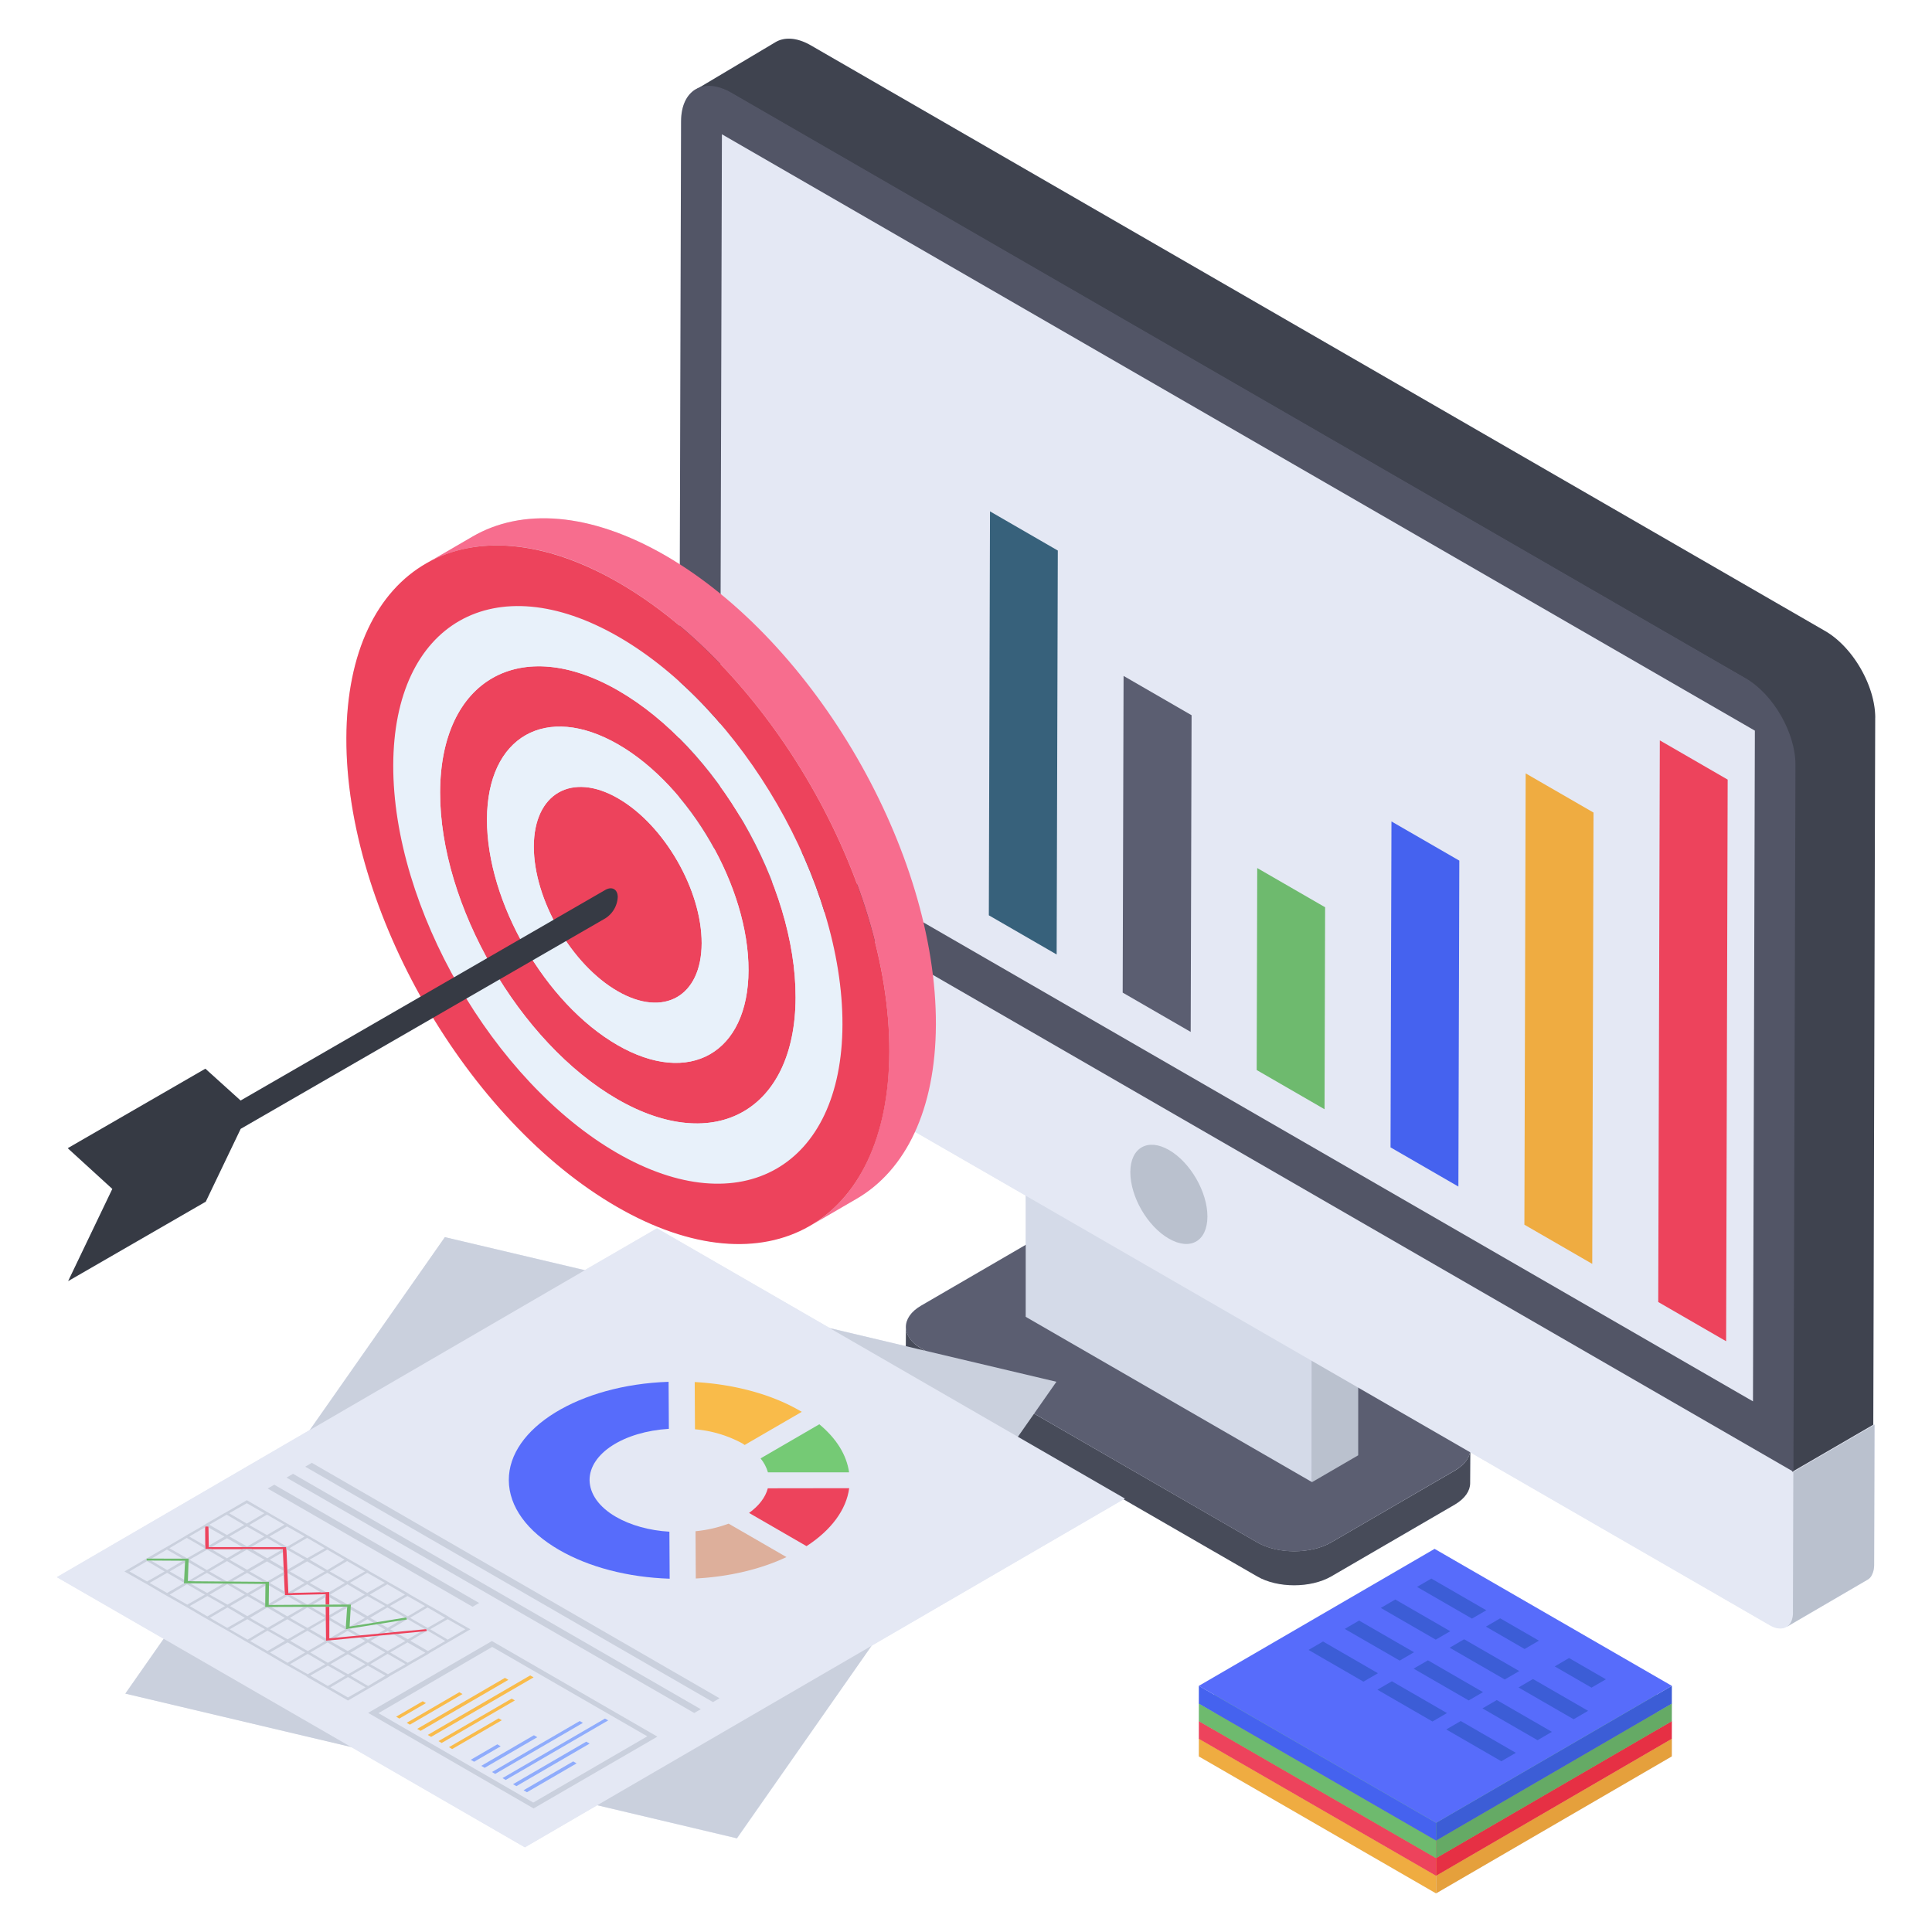
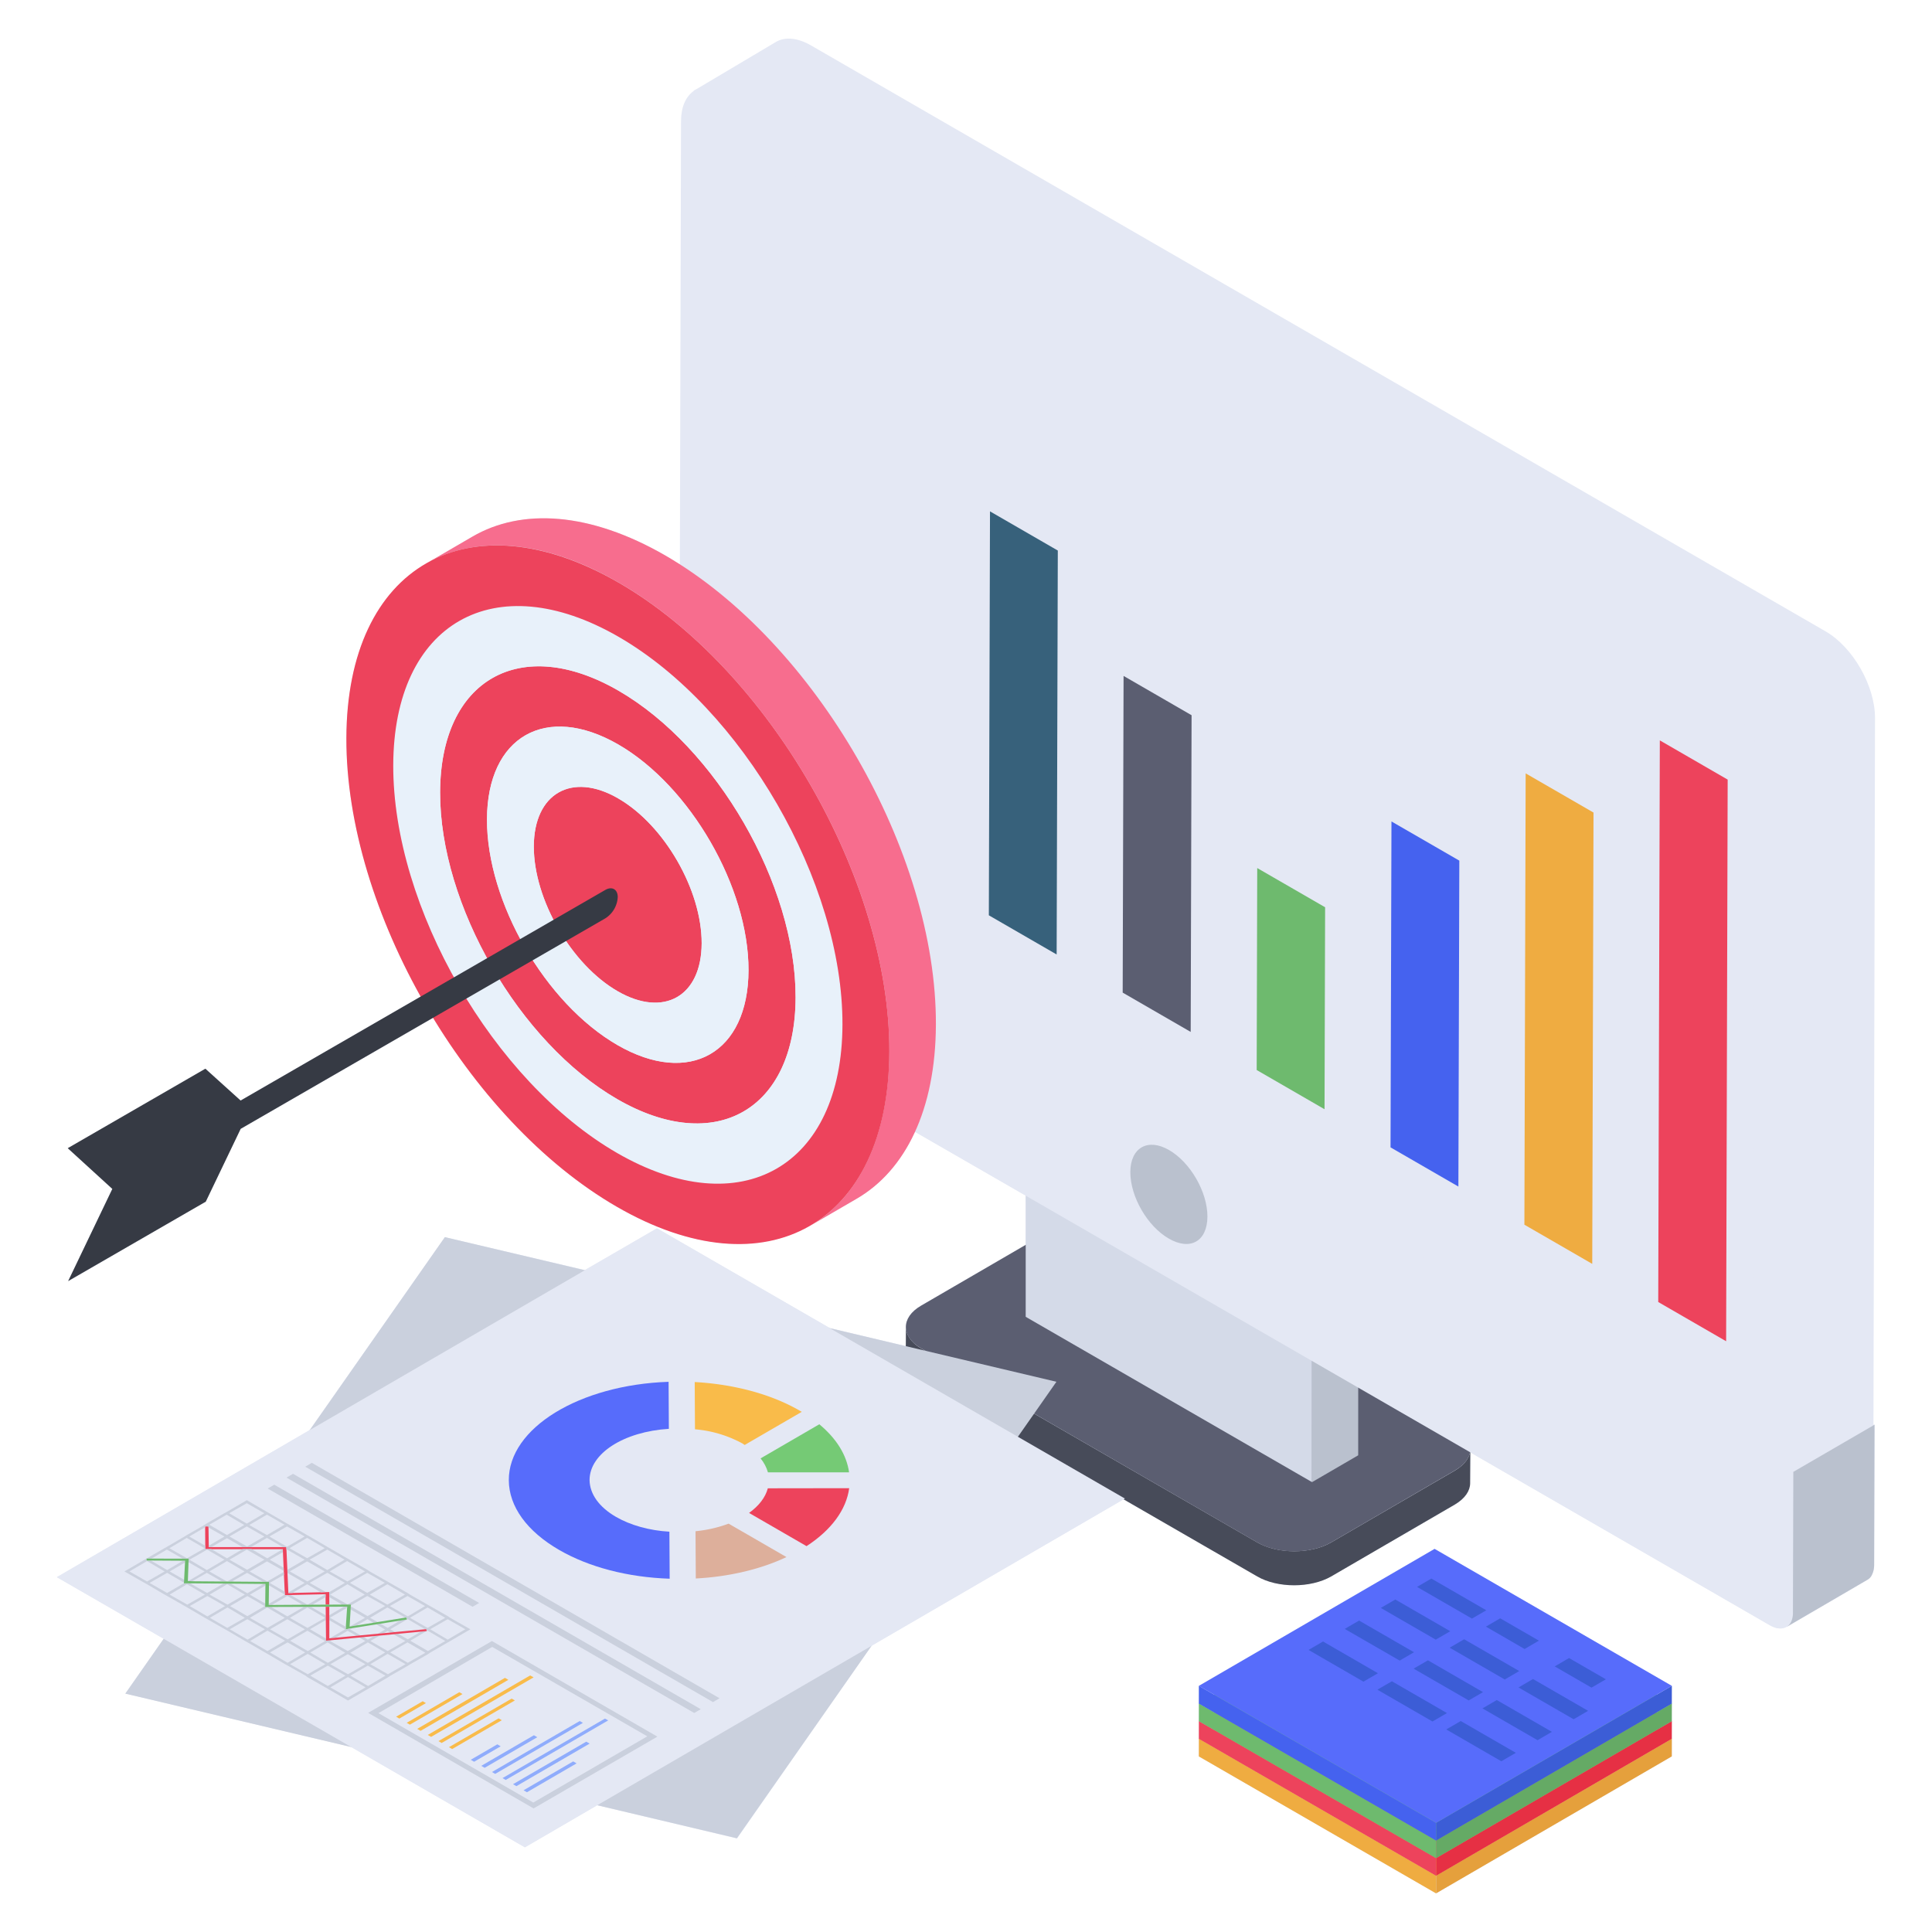
<svg xmlns="http://www.w3.org/2000/svg" width="512" height="512" viewBox="0 0 50 50" style="enable-background:new 0 0 512 512" xml:space="preserve">
  <path d="m48.515 36.87-.01 3.629c0 .09-.02.18-.05.24-.03.07-.07.12-.13.15l-2.09 1.22c0-.01.01-.02.01-.02-.11.08-.27.07-.44-.03l-7.75-4.47-.01.8c0 .19-.13.39-.39.55l-3.21 1.86c-.53.3-1.38.3-1.9 0l-3.47-2-6.52 3.79-3.48 4.99-3.62-.86-1.87 1.09-4.5-2.6-5.84-1.38.99-1.42-2.76-1.59 6.54-3.81 3.5-4.99 3.62.85 1.87-1.08 4.47 2.58 1.97.47v-.5c0-.2.13-.4.39-.55l2.71-1.57v-1.28l-2.87-1.65c-.35.77-.86 1.36-1.5 1.73l-1.04.6.16-.13c-1.29.98-3.2.97-5.33-.26-1.84-1.06-3.5-2.84-4.75-4.89l-4.99 2.88-.9 1.88-3.56 2.06 1.14-2.39-1.15-1.05 3.56-2.06.91.82 4.67-2.69c-1.2-2.14-1.94-4.53-1.93-6.69.01-2.24.81-3.81 2.1-4.53l1.16-.68c1.27-.74 3.04-.64 5 .49.12.07.24.16.37.23l.03-11.47c0-.37.12-.63.32-.78l.02-.02c.03-.02.06-.03.09-.05l2.02-1.2c.23-.14.56-.12.92.09l26.25 15.16c.71.41 1.28 1.41 1.28 2.24l-.04 18.29h.03z" fill="#E4E8F4" data-original="#e4e8f4" />
  <path d="m37.166 49 6.1-3.544V43.63l-6.14-3.545-6.1 3.545v1.826z" fill="#E4E8F4" data-original="#e4e8f4" />
  <path d="m38.052 37.505-.005.88c0 .195-.13.395-.395.552L34.448 40.8c-.53.303-1.383.303-1.908 0l-8.7-5.02c-.264-.156-.4-.356-.4-.562l.006-.88c0 .205.13.405.395.561l8.7 5.02c.529.303 1.383.303 1.907 0l3.21-1.864c.264-.157.394-.357.394-.551z" fill="#474B59" data-original="#474b59" />
  <path d="M37.655 36.948c.527.305.53.799.002 1.105l-3.208 1.865c-.528.307-1.38.307-1.908.002l-8.698-5.022c-.528-.304-.534-.8-.006-1.107l3.208-1.865c.528-.306 1.384-.304 1.912 0z" fill="#5B5E71" data-original="#5b5e71" />
  <path d="m35.152 32.142-.002 5.521-1.195.695.002-5.521z" fill="#BAC1CE" data-original="#bac1ce" />
  <path d="m33.957 32.837-.002 5.52-7.41-4.278.001-5.521z" fill="#D4DAE8" data-original="#d4dae8" />
  <path d="m35.152 32.142-1.195.695-7.411-4.28 1.194-.693z" fill="#E4E8F4" data-original="#e4e8f4" />
  <path d="m46.414 38.088-.01 3.629a.554.554 0 0 1-.046.243c-.089.197-.305.247-.558.1L18.163 26.105c-.247-.142-.462-.441-.55-.74a.998.998 0 0 1-.05-.298l.01-3.628z" fill="#E4E8F4" data-original="#e4e8f4" />
  <path d="m48.512 36.872-.01 3.629c0 .089-.02.178-.05.238a.276.276 0 0 1-.129.148l-2.091 1.22c.05-.03.099-.08.129-.15a.57.57 0 0 0 .04-.237l.01-3.628z" fill="#BAC1CE" data-original="#bac1ce" />
  <path d="m45.416 18.909-.05 17.358-26.732-15.434.05-17.358z" fill="#E4E8F4" data-original="#e4e8f4" />
-   <path d="m48.53 18.574-.05 18.298-2.101 1.22.06-18.299c0-.822-.576-1.823-1.29-2.24L18.893 2.398a.982.982 0 0 0-.977-.024l2.156-1.284c.238-.139.565-.119.922.09l26.248 15.155c.714.417 1.289 1.417 1.289 2.24z" fill="#3F434F" data-original="#3f434f" />
-   <path d="M45.179 17.555c.715.413 1.289 1.415 1.287 2.236l-.052 18.297-28.84-16.65.052-18.297c.002-.822.586-1.155 1.301-.742zm.188 18.712.049-17.358L18.683 3.475l-.049 17.358z" fill="#525566" data-original="#525566" />
  <path d="M30.254 29.762c.557.322.996 1.092.994 1.722-.002.64-.444.892-1 .57-.55-.316-.997-1.081-.995-1.722.002-.63.452-.887 1-.57z" fill="#BAC1CE" data-original="#bac1ce" />
  <path d="m27.34 35.76-8.27 11.814-15.827-3.743 8.27-11.814z" fill="#CAD0DD" data-original="#cad0dd" />
  <path d="m29.113 38.783-15.53 9.025L1.47 40.815 17 31.79z" fill="#E4E8F4" data-original="#e4e8f4" />
  <path d="M8.522 41.202v.326h-.094l-.002-.195v-.075l-.036.001-.868.02-.15.003-.001-.015-.003-.078-.02-.433-.003-.074-.001-.027-.004-.082-.018-.407-.003-.073H5.312v-.09l-.003-.475V39.5l.087.003v.027l.007.472v.037h2.008l.003.073.023.516.003.082.023.502v.016l.106-.003.732-.018.132-.003z" fill="#ED435C" data-original="#ed435c" />
  <path d="M7.038 41.535h-.084v-.026l.417-.242v.015l.151-.003.436.251.45-.261-.018-.01h.036v.074l-.339.197-.257.001-.394-.227zm5.362-.05-.17.098-5.302-3.06.17-.099z" fill="#CAD0DD" data-original="#cad0dd" />
  <path d="m10.532 41.913-.166.022-.333.195-.188-.109-.108.015.231.137-.188.109.152-.015.101-.058.072.044.116-.015-.123-.072zm0 0-.166.022-.333.195-.188-.109-.108.015.231.137-.188.109.152-.015.101-.058.072.044.116-.015-.123-.072zm0 0-.166.022-.333.195-.188-.109-.108.015.231.137-.188.109.152-.015.101-.058.072.044.116-.015-.123-.072zm0 0-.166.022-.333.195-.188-.109-.108.015.231.137-.188.109.152-.015.101-.058.072.044.116-.015-.123-.072zm0 0-.166.022-.333.195-.188-.109-.108.015.231.137-.188.109.152-.015.101-.058.072.044.116-.015-.123-.072zm1.121-.043-.065-.044-.455-.26-.066-.037-.455-.26-.065-.043-.456-.26-.065-.037-.456-.26-.065-.044-.456-.26-.065-.036-.448-.26-.065-.037-.456-.267-.065-.036-.463-.268-.065-.036-.448-.26-.065-.037-.521-.303-.521.303-.065.036-.449.26-.065.044-.455.26-.058.037-.456.267-.065.036-.463.268h.13l.398-.232.405.232h.16l-.008.094.42.239-.42.246-.014.007h.115l.376-.217.391.224h.13l-.455-.26.455-.268.456.268-.449.26h.123l.391-.224.405.231h.16v.094l.411.24-.007-.08-.383-.225.369-.21-.007-.072-.427.246-.456-.26.449-.26.434.245v-.08l-.362-.209.34-.195v-.08l-.405.239-.405-.239h-.232l-.405.239-.405-.239H5.31v-.087l-.412-.238.412-.24v-.02h.087v.028l.412.232-.405.238v.036h.065l.405-.23.405.23h.217l.413-.238.412.238h.087l.007.073.014-.008.456.261-.448.26.007.087.441.253-.42.246v.015h.102L7.95 41l.354.21.13-.007-.419-.239.456-.26.456.26-.406.24v.13l.333.194.138-.007-.449-.253.449-.268.448.268-.441.253h.08v.029l.426-.246.463.26-.456.261-.434-.253-.007.08.376.217-.39.223.18-.028.275-.16.152.095.109-.022-.196-.108.449-.268.456.26h.029l.021.05.022-.006.448.26.03-.007.014.05.021-.007.456.268-.448.26-.456-.267.427-.254-.145.015-.347.202-.253-.144-.116.014.304.174-.456.26-.448-.26.238-.138-.152.015-.151.087-.109-.065-.116.007.16.094-.456.26-.456-.26.036-.022-.144.015v-.058l-.413-.24.413-.238-.008-.123-.376-.217h-.188l-.426.246-.42-.246h-.152V41.5l-.398-.23.398-.233v-.043h-.05l-.413.239-.426-.246-.189-.007-.426.246-.434-.246-.167-.007-.434.253-.455-.26.455-.261.434.253.008-.072-.376-.217.397-.232v-.043h-.058l-.405.239-.42-.246h-.115v-.05l-.05.028-.521.304.52.296.066.036.455.268.065.036.456.26.065.037.456.268.065.036.456.26.065.036.455.268.065.036.449.26.065.037.456.267.065.036.463.26.058.044.455.26.065.037.521.303.52-.303.066-.037.448-.26.065-.043.456-.26.058-.037.456-.26.065-.044.448-.26.065-.036.521-.304zm-5.265-1.766.455.261-.448.26-.456-.26zm-1.027 0 .448.261-.456.268-.448-.268zm-.065-.036-.456.26-.456-.26.449-.267zm-1.946.6.456-.267.455.268-.455.26zm6.17 1.838.448.26-.448.268-.456-.26zm-.065.564-.449.26-.456-.26.449-.26zm-.977-.564.456.268-.449.26-.455-.268zm-.065-.036-.448.26-.456-.267.448-.26zm-.456-.868.456.268-.456.26-.455-.26zm-.065.564-.448.26-.456-.26.449-.26zm-.976-.564.455.268-.448.26-.456-.26zm-.065-.036-.449.26-.448-.26.448-.26zM5.88 41l.456.268-.448.26-.463-.26zm-1.49.268L4.839 41l.463.268-.456.26zm.521.297.456-.26.456.26-.456.267zm.97.564-.449-.26.456-.268.448.268zm.065.036.455-.26.456.26-.449.268zm.528.304.448-.268.456.26-.456.268zm.513.296.456-.26.455.26-.455.268zm.52.304.457-.267.455.267-.455.26zm.522.297.455-.26.456.26-.456.267zm.976.564-.456-.26.456-.268.456.267zm.52-.297-.455-.267.449-.26.455.26zm.514-.304-.455-.26.448-.267.463.267zm.514-.296-.456-.268.449-.26.463.268zm-4.166-4.13.455.26-.455.268-.456-.268zm-.97.557.449-.26.456.267-.449.26zm.977.564-.456-.26.449-.26.455.26zm.058-.557.456-.268.455.261-.455.268zm.52.297.456-.26.456.26-.456.267zm.521.303.456-.267.456.267-.456.26zm.463.861-.455-.26.448-.26.456.26zm.058-.564.456-.26.448.26-.448.268zm.52.304.45-.268.462.268-.455.26zm.522.296.448-.26.456.26-.456.26zm.513.304.456-.268.456.268-.456.26zm.521.297.456-.26.455.26-.448.267zm.52.304.456-.268.456.268-.456.26zm.977.564-.455-.268.455-.26.456.26zm-1.555-.304-.188-.109-.108.015.231.137-.188.109.152-.015.101-.058.072.044.116-.015-.123-.072.434-.253-.166.022zm.5-.217-.167.022-.333.195-.188-.109-.108.015.231.137-.188.109.152-.015.101-.058.072.044.116-.015-.123-.072zm0 0-.167.022-.333.195-.188-.109-.108.015.231.137-.188.109.152-.015.101-.058.072.044.116-.015-.123-.072zm0 0-.167.022-.333.195-.188-.109-.108.015.231.137-.188.109.152-.015.101-.058.072.044.116-.015-.123-.072zm0 0-.167.022-.333.195-.188-.109-.108.015.231.137-.188.109.152-.015.101-.058.072.044.116-.015-.123-.072z" fill="#CAD0DD" data-original="#cad0dd" />
  <path d="m10.51 41.86.023.052-.165.026-.52.083-.109.017-.628.1-.165.027.004-.062.033-.494.001-.028h-.083l-.379.002H8.43l-.378.001-.188.001-.845.003h-.156l.001-.089.005-.464v-.043h-.054l-.841-.007-.186-.002-.86-.006-.167-.001v-.021l.004-.072.023-.447.002-.044h-.055l-.828-.005h-.111l-.005-.051h.128l.806.002h.157l-.003.089-.017.49.118.006.768.006.13.001.129.001.795.006.159.001v.09l-.006.48v.028h.084l.792-.005.257-.001.341-.002h.094l.33-.002h.137l.092-.001-.002.028-.002.023-.004.077-.026.442.19-.03.43-.069.107-.017.707-.114z" fill="#6EBA6E" data-original="#6eba6e" />
  <path d="m8.932 42.167-.409-.236v-.13l.378-.22h.083l-.001.028-.444.257.411.237-.004.062.165-.027-.05.03.27.155-.11.01-.224-.128-.308.179-.154.014z" fill="#CAD0DD" data-original="#cad0dd" />
  <path d="m11.031 42.162.014.05-.143.014-.6.057-.118.012-.36.034-.154.014-.26.025-.111.01-.72.07-.142.013v-.054l-.005-.478-.001-.126-.002-.22h.093v.218l.001.13v.468h.012l.154-.015.531-.05.11-.011.448-.042.154-.015.174-.016.118-.012.776-.073z" fill="#ED435C" data-original="#ed435c" />
  <path d="m18.622 43.951-.17.099L7.9 37.958l.17-.1zm-.486.283-.17.098L7.414 38.24l.17-.098z" fill="#CAD0DD" data-original="#cad0dd" />
  <path d="m11.023 44.076-.688.4-.083-.048.688-.4zm.947-.234-1.362.792-.083-.048 1.362-.792zm1.84-.432-2.653 1.54-.087-.05 2.651-1.54z" fill="#F9BB4A" data-original="#f9bb4a" />
  <path d="m12.958 45.194-.688.4-.087-.051.688-.4zm.947-.235-1.362.792-.088-.051 1.363-.792z" fill="#8FACFC" data-original="#8facfc" />
  <path d="m12.731 42.47-3.204 1.859 4.282 2.473 3.204-1.858zm1.07 4.18-4.007-2.314 2.944-1.714 4.014 2.314z" fill="#CAD0DD" data-original="#cad0dd" />
  <path d="m13.156 43.474-2.271 1.32-.088-.051 2.271-1.32zm.169.533-1.895 1.101-.083-.048 1.894-1.1zm-.338.512-1.285.746-.083-.048 1.285-.746z" fill="#F9BB4A" data-original="#f9bb4a" />
  <path d="m15.086 44.588-2.27 1.32-.084-.048 2.271-1.32zm.654-.064-2.652 1.541-.083-.048 2.651-1.54zm-.48.6-1.895 1.101-.088-.05 1.895-1.101zm-.338.512-1.285.747-.087-.051 1.284-.747z" fill="#8FACFC" data-original="#8facfc" />
  <path d="M20.354 40.297c-.668.316-1.489.509-2.347.554L18 39.628a3.41 3.41 0 0 0 .857-.196z" fill="#DDAF9B" data-original="#ddaf9b" />
  <path d="M21.977 38.514c-.075.557-.462 1.084-1.104 1.5l-1.487-.859c.254-.184.424-.403.485-.638z" fill="#ED435C" data-original="#ed435c" />
  <path d="m17.303 35.76.007 1.218c-1.165.072-2.056.638-2.052 1.33.007.36.248.697.686.95.376.216.86.352 1.38.382l.007 1.217c-1.081-.036-2.087-.298-2.859-.744-.834-.482-1.3-1.123-1.304-1.804-.008-1.35 1.826-2.47 4.135-2.548z" fill="#576CFB" data-original="#576cfb" />
  <path d="M21.204 36.86c.444.37.706.792.77 1.244h-2.1c-.037-.13-.1-.25-.19-.361z" fill="#75CA75" data-original="#75ca75" />
  <path d="m20.75 36.538-1.478.858-.052-.036a3.105 3.105 0 0 0-1.234-.37l-.007-1.223c1.024.057 1.983.316 2.713.738z" fill="#F9BB4A" data-original="#f9bb4a" />
  <path d="M16.005 17.874c2.535 1.463 4.594 5.022 4.585 7.942-.008 2.913-2.08 4.094-4.615 2.63s-4.594-5.03-4.585-7.942c.008-2.92 2.08-4.094 4.615-2.63zm-.026 9.172c1.863 1.076 3.387.207 3.393-1.934.006-2.147-1.508-4.769-3.371-5.845-1.869-1.078-3.392-.21-3.398 1.937-.007 2.14 1.507 4.763 3.376 5.842" fill="#ED435C" data-original="#ed435c" />
  <path d="M16.009 16.48c3.207 1.852 5.805 6.351 5.794 10.036-.01 3.679-2.625 5.175-5.832 3.324-3.207-1.852-5.805-6.358-5.794-10.036.01-3.685 2.625-5.175 5.832-3.324zm-.034 11.966c2.535 1.464 4.607.283 4.615-2.63.009-2.92-2.05-6.479-4.585-7.942-2.535-1.464-4.607-.29-4.615 2.63-.009 2.913 2.05 6.478 4.585 7.942" fill="#E8F1FA" data-original="#e8f1fa" />
  <path d="M24.221 26.52c-.009 2.207-.787 3.765-2.045 4.5l-1.207.702c1.258-.735 2.037-2.293 2.045-4.51.018-4.458-3.123-9.892-7-12.134-1.95-1.13-3.722-1.232-4.997-.487l1.207-.702c1.275-.744 3.038-.642 4.997.488 3.877 2.242 7.017 7.675 7 12.142z" fill="#F76D8E" data-original="#f76d8e" />
  <path d="M16.013 15.08c3.879 2.24 7.016 7.673 7.003 12.136-.013 4.458-3.17 6.257-7.049 4.017-3.885-2.242-7.016-7.672-7.003-12.13.012-4.463 3.164-6.266 7.049-4.023zm-.042 14.76c3.207 1.851 5.822.355 5.832-3.324.01-3.685-2.587-8.184-5.794-10.036-3.207-1.851-5.822-.361-5.832 3.324-.01 3.678 2.587 8.184 5.794 10.036" fill="#ED435C" data-original="#ed435c" />
  <path d="M15.997 20.661c-1.197-.69-2.178-.131-2.182 1.243-.003 1.375.971 3.057 2.168 3.748 1.196.691 2.172.135 2.176-1.24.004-1.375-.965-3.06-2.162-3.75z" fill="#ED435C" data-original="#ed435c" />
  <path d="M16.001 19.267c1.863 1.076 3.377 3.698 3.37 5.845-.005 2.141-1.529 3.01-3.392 1.934-1.869-1.079-3.383-3.701-3.376-5.842.006-2.147 1.53-3.015 3.398-1.937zm-.018 6.385c1.196.691 2.172.135 2.176-1.24.004-1.375-.965-3.06-2.162-3.75-1.196-.692-2.178-.132-2.182 1.242-.003 1.375.971 3.057 2.168 3.748" fill="#E8F1FA" data-original="#e8f1fa" />
  <path d="m5.315 27.658.912.824 9.437-5.45c.178-.102.323-.013.323.185a.694.694 0 0 1-.32.549l-9.438 5.448-.904 1.885-3.562 2.056 1.144-2.386-1.154-1.054z" fill="#363A44" data-original="#363a44" />
  <path d="m27.376 14.248-.03 10.454-1.755-1.014.03-10.454z" fill="#37617B" data-original="#37617b" />
  <path d="m30.838 18.51-.023 8.196-1.76-1.017.023-8.196z" fill="#5B5E71" data-original="#5b5e71" />
  <path d="m34.294 23.48-.015 5.227-1.756-1.015.014-5.227z" fill="#6EBA6E" data-original="#6eba6e" />
  <path d="m37.767 22.273-.024 8.435-1.756-1.014.024-8.435z" fill="#4562EF" data-original="#4562ef" />
  <path d="m41.24 21.029-.033 11.68-1.756-1.014.033-11.68z" fill="#EFAC41" data-original="#efac41" />
  <path d="m44.712 20.176-.04 14.535-1.757-1.015.041-14.535z" fill="#ED435C" data-original="#ed435c" />
  <path d="m43.267 44.997-.001.458-6.1 3.545v-.459z" fill="#E5A03C" data-original="#e5a03c" />
  <path d="m37.167 48.541-.001.46-6.14-3.545.001-.46z" fill="#EFAC41" data-original="#efac41" />
  <path d="m43.267 44.997-6.1 3.544-6.14-3.544 6.1-3.545z" fill="#F9BB4A" data-original="#f9bb4a" />
  <path d="m43.267 44.541-.001.459-6.1 3.545v-.46z" fill="#E63044" data-original="#e63044" />
  <path d="m37.167 48.086-.001.459L31.026 45l.001-.459z" fill="#ED435C" data-original="#ed435c" />
  <path d="m43.267 44.541-6.1 3.545-6.14-3.545 6.1-3.545z" fill="#F25574" data-original="#f25574" />
  <path d="m43.267 44.085-.001.46-6.1 3.544v-.459z" fill="#65AA65" data-original="#65aa65" />
  <path d="m37.167 47.63-.001.46-6.14-3.546.001-.458z" fill="#6EBA6E" data-original="#6eba6e" />
  <path d="m43.267 44.085-6.1 3.545-6.14-3.544 6.1-3.545z" fill="#75CA75" data-original="#75ca75" />
  <path d="m43.267 43.63-.001.459-6.1 3.545v-.46z" fill="#3C5DD6" data-original="#3c5dd6" />
  <path d="m37.167 47.175-.001.459-6.14-3.545.001-.459z" fill="#4562EF" data-original="#4562ef" />
  <path d="m43.267 43.63-6.1 3.545-6.14-3.545 6.1-3.545z" fill="#576CFB" data-original="#576cfb" />
  <path d="m38.465 41.674-.371.215-1.421-.82.37-.216zm2.635 2.602-.375.218-1.426-.823.375-.218zm-3.568-2.06-.375.218-1.422-.821.375-.218zm-.938.544-.37.216-1.422-.82.371-.216zm2.724.487-.375.218-1.426-.823.375-.218zm-3.657.056-.375.218-1.421-.821.375-.218zm2.719.489-.37.215-1.426-.823.371-.215zm-.933.542-.375.218-1.425-.823.375-.218zm2.38-1.874-.37.216-1.002-.579.37-.215zm1.733 1-.372.216-.952-.55.371-.216zm-2.33 1.903-.376.218-1.425-.823.375-.218zm.933-.543-.371.216-1.426-.823.371-.216z" fill="#3C5DD6" data-original="#3c5dd6" />
</svg>